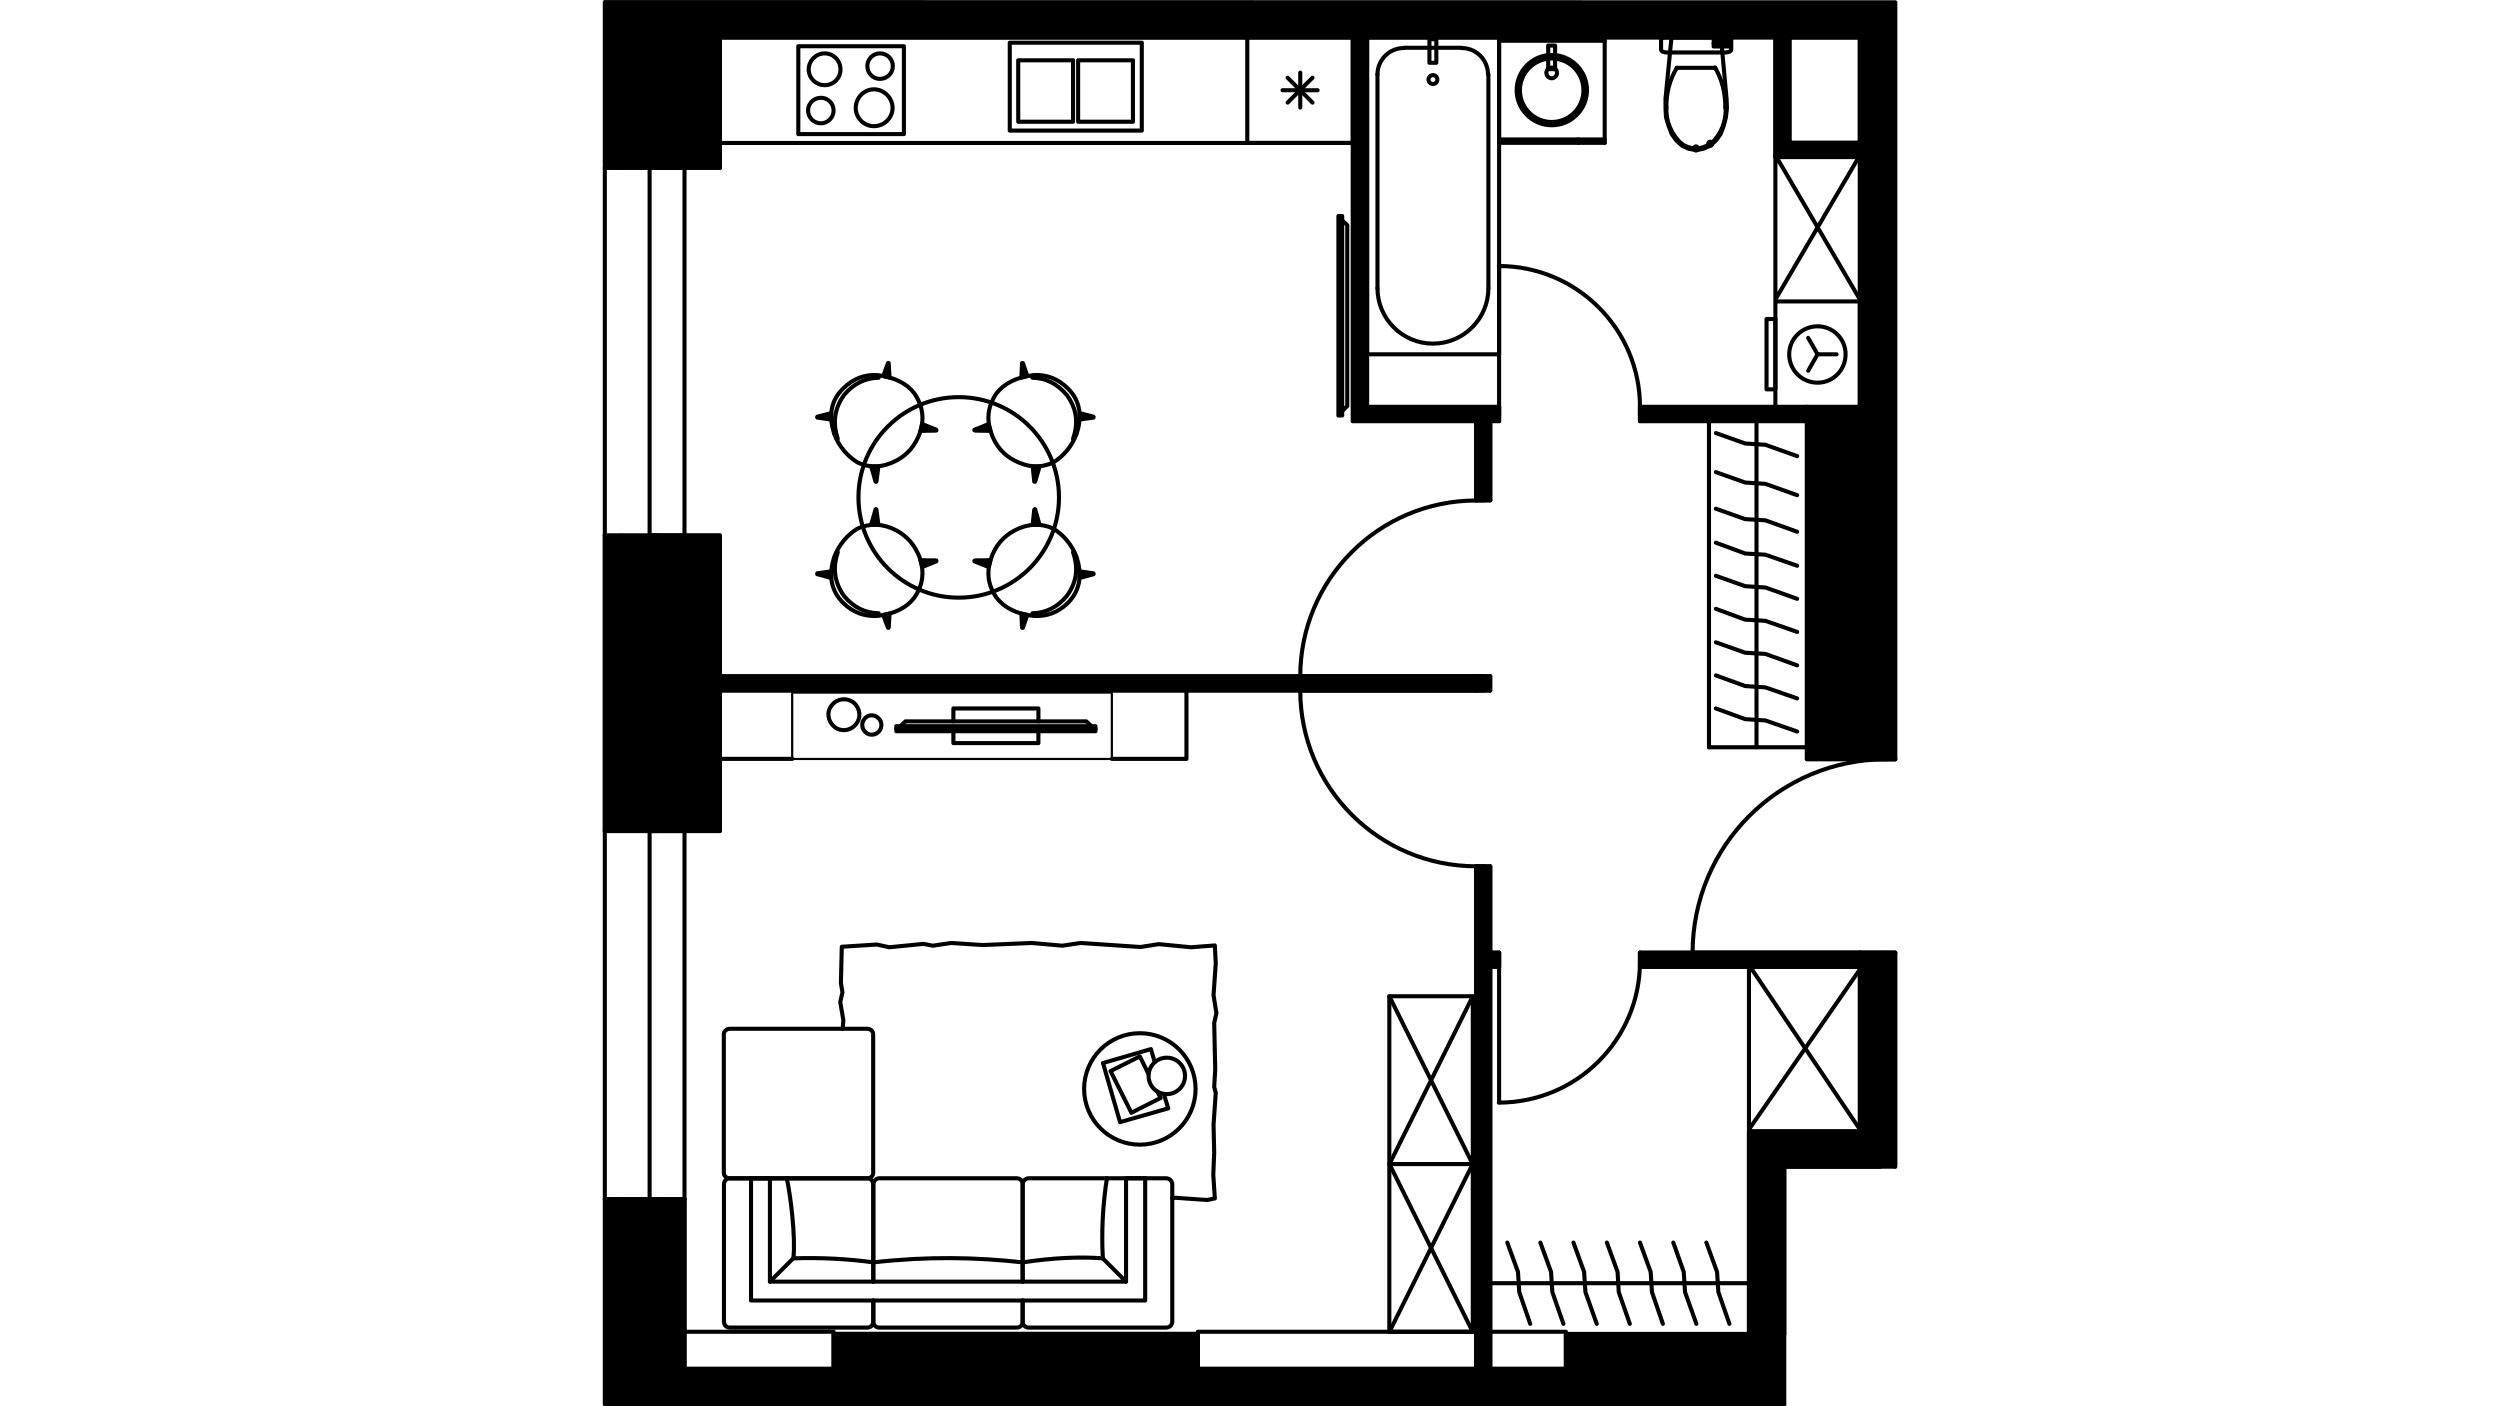
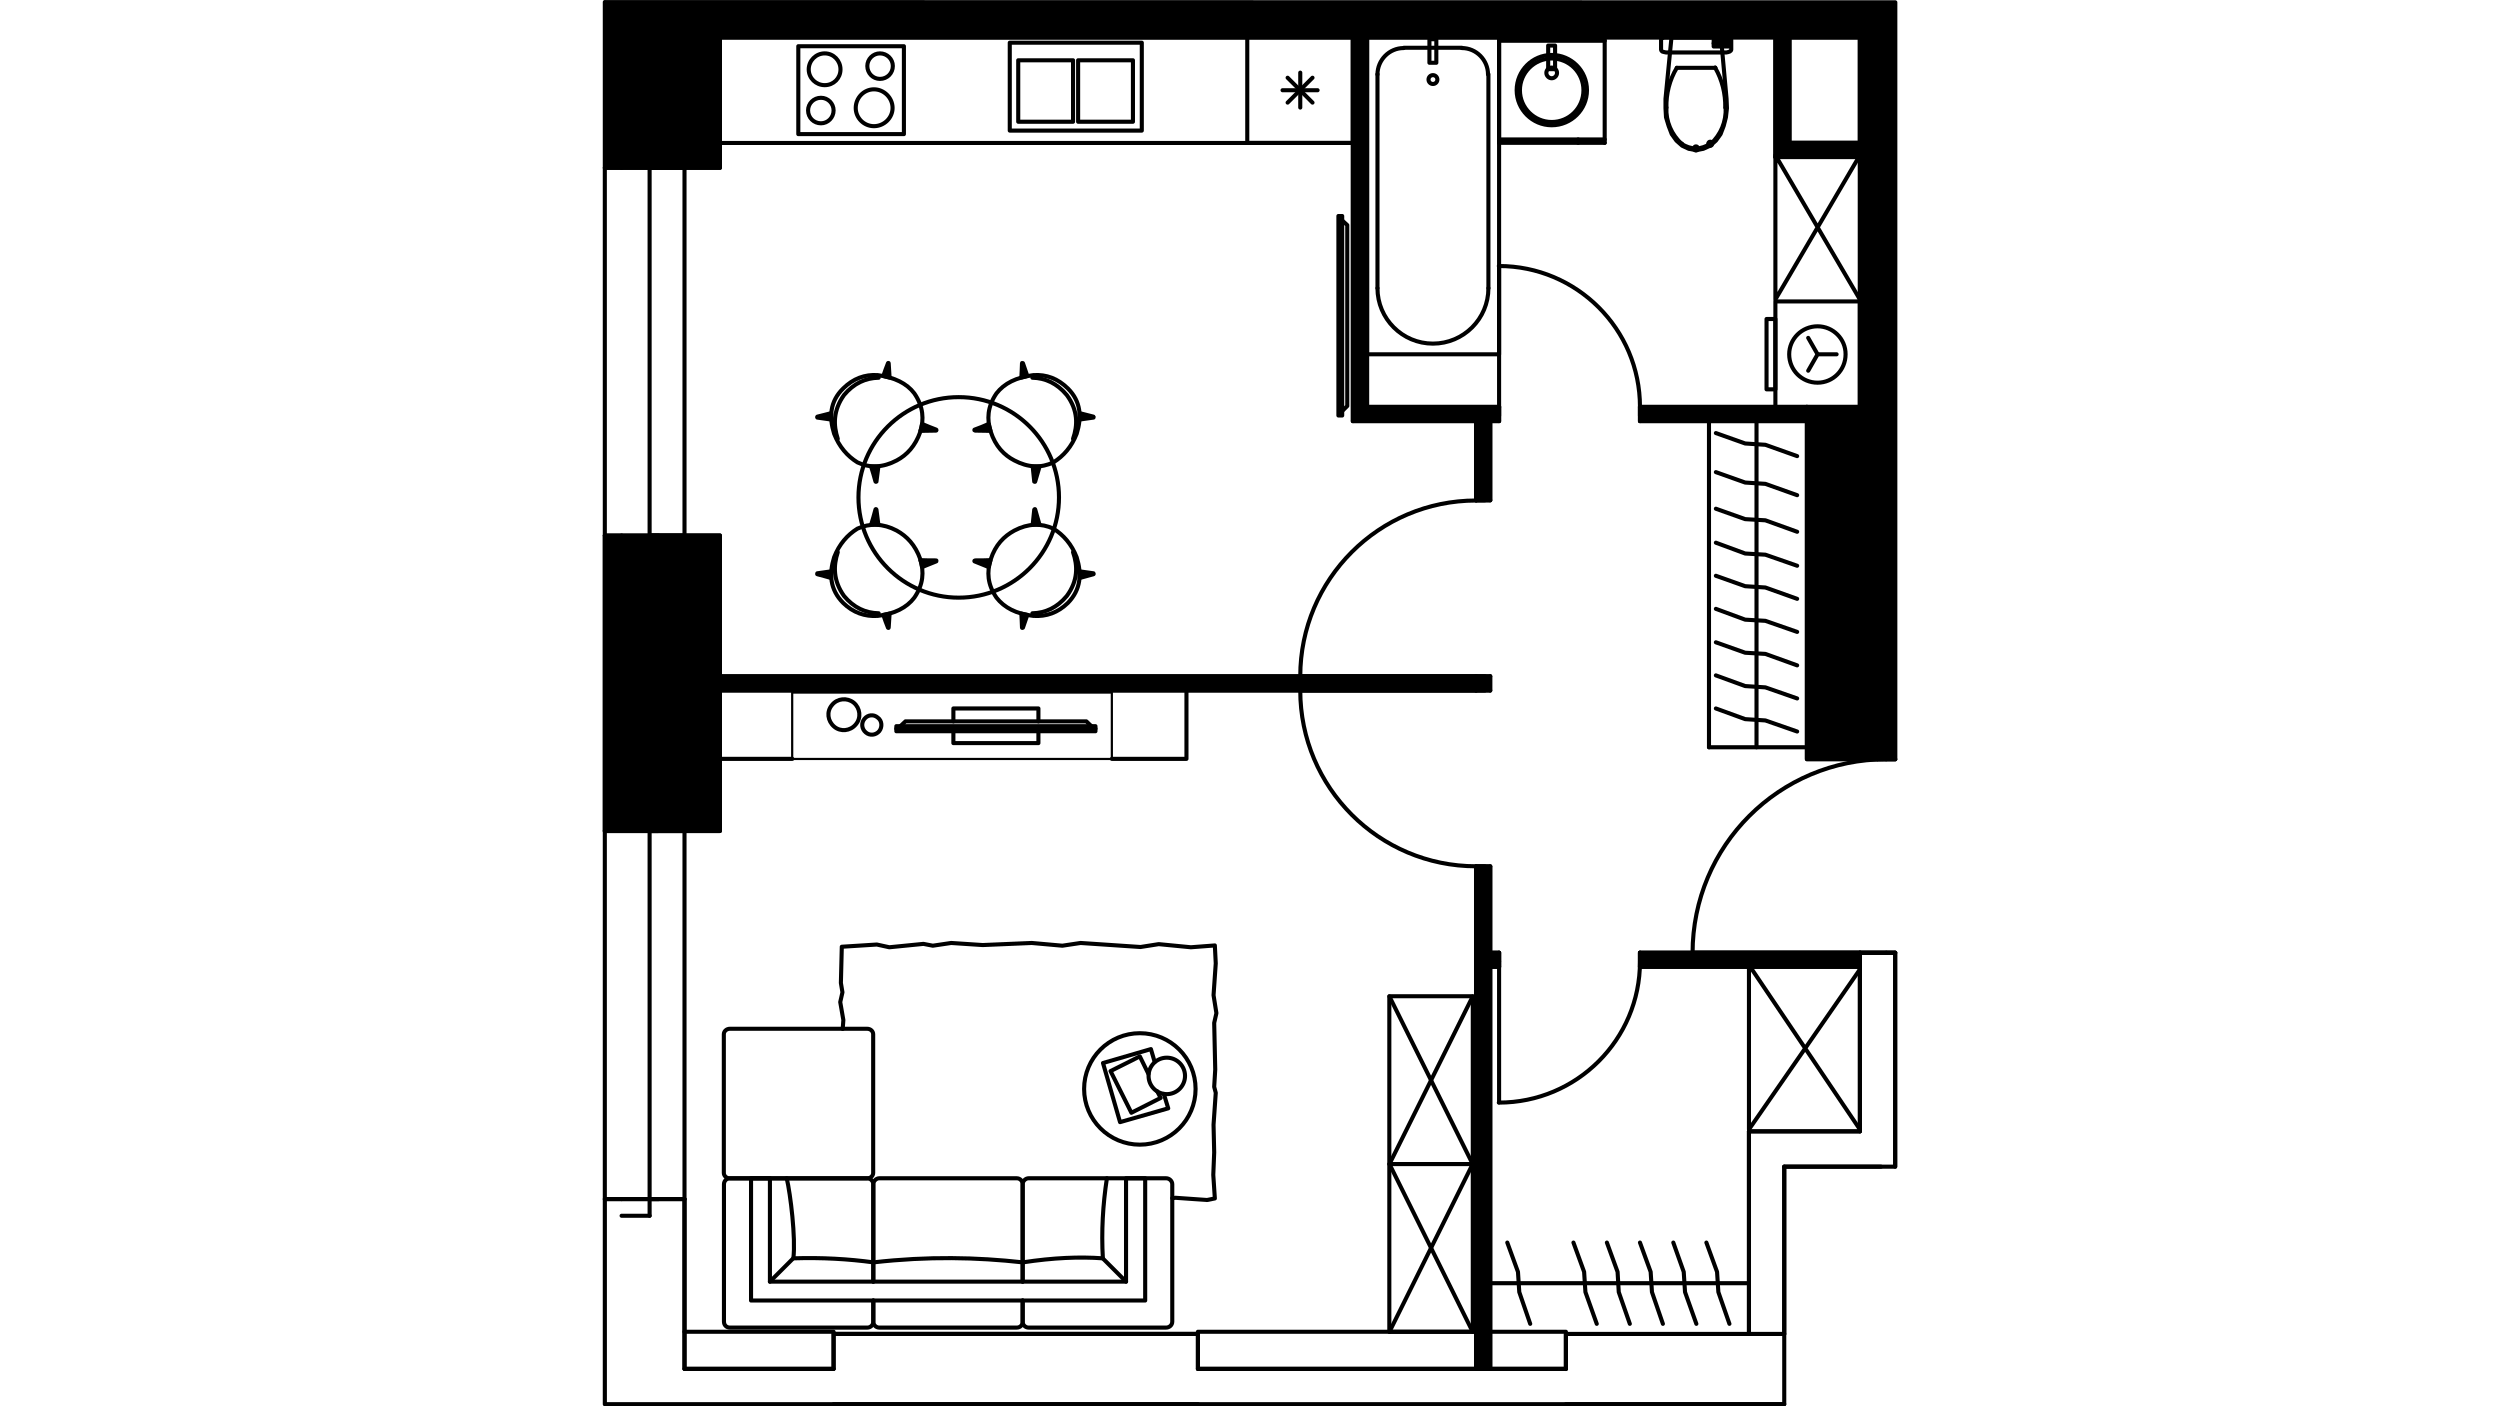
<svg xmlns="http://www.w3.org/2000/svg" version="1.1" id="Слой_1" x="0px" y="0px" viewBox="0 0 1920 1080" style="enable-background:new 0 0 1920 1080;" xml:space="preserve">
  <style type="text/css">
	.st0{fill:none;stroke:#000000;stroke-width:3.143;stroke-linecap:round;stroke-linejoin:round;stroke-miterlimit:22.926;}
	.st1{fill:none;stroke:#000000;stroke-width:3.143;stroke-linejoin:round;stroke-miterlimit:22.926;}
	.st2{fill:none;stroke:#000000;stroke-width:2.318;stroke-linecap:round;stroke-linejoin:round;stroke-miterlimit:22.926;}
	.st3{fill:none;stroke:#000000;stroke-width:1.699;stroke-linecap:round;stroke-linejoin:round;stroke-miterlimit:22.926;}
	.st4{fill:none;}
</style>
  <g>
    <polygon class="st0" points="1279.5,90.1 1281.5,96.7 1283.9,103 1287.5,108 1291.9,111.9 1297,114.3 1302.5,115.3 1308.1,114.3    1313.4,111.9 1317.8,108 1321.4,103 1323.8,96.7 1325.5,90.1 1326.3,83.1 1326,75.9 1321.7,28.7 1283.7,28.7 1279.1,75.9    1279.1,83.1  " />
    <path d="M1313.4,110.5h-1.5c0,0.7,0.7,1.5,1.5,1.5c1,0,1.5-0.7,1.5-1.5c0-1-0.5-1.7-1.5-1.7c-0.7,0-1.5,0.7-1.5,1.7H1313.4z" />
    <path class="st1" d="M1313.4,110.5h-1.5c0,0.7,0.7,1.5,1.5,1.5c1,0,1.5-0.7,1.5-1.5c0-1-0.5-1.7-1.5-1.7c-0.7,0-1.5,0.7-1.5,1.7   H1313.4z" />
    <path d="M1325,82.4L1325,82.4z" />
    <path class="st1" d="M1325,82.4L1325,82.4z" />
    <path d="M1317.3,52.1L1317.3,52.1c0-0.2,0-0.2,0-0.2S1317.3,51.9,1317.3,52.1z" />
    <path class="st1" d="M1317.3,52.1L1317.3,52.1c0-0.2,0-0.2,0-0.2S1317.3,51.9,1317.3,52.1z" />
    <polyline class="st0" points="1317.3,52.1 1302.5,52.1 1287.8,52.1  " />
-     <path d="M1280,82.4L1280,82.4z" />
    <path class="st1" d="M1280,82.4L1280,82.4z" />
    <path d="M1291.6,110.5L1291.6,110.5c0-0.2,0-0.2,0-0.2S1291.6,110.2,1291.6,110.5z" />
    <path class="st1" d="M1291.6,110.5L1291.6,110.5c0-0.2,0-0.2,0-0.2S1291.6,110.2,1291.6,110.5z" />
    <path d="M1302.5,114.1h-1.5c0,0.7,0.7,1.5,1.5,1.5s1.5-0.7,1.5-1.5c0-1-0.7-1.7-1.5-1.7s-1.5,0.7-1.5,1.7H1302.5z" />
    <path class="st1" d="M1302.5,114.1h-1.5c0,0.7,0.7,1.5,1.5,1.5s1.5-0.7,1.5-1.5c0-1-0.7-1.7-1.5-1.7s-1.5,0.7-1.5,1.7H1302.5z" />
    <path class="st0" d="M1302.5,114.1c3.9-0.2,7.7-1.5,10.9-3.6" />
    <path class="st0" d="M1313.7,110.7c8-7.3,12.1-17.4,11.6-28.1" />
    <path class="st0" d="M1325,82.6c0.2-10.6-2.4-21.3-7.7-30.5" />
    <path class="st0" d="M1287.8,52.1c-5.6,9.2-8.2,19.8-8,30.5" />
    <path class="st0" d="M1279.8,82.6c-0.5,10.6,3.9,20.8,11.9,28.1" />
    <path class="st0" d="M1291.6,110.5c3.1,2.2,7,3.4,10.9,3.6" />
    <polygon class="st0" points="1325.8,40.3 1327.2,40 1328.4,39.6 1329.4,38.8 1329.6,38.1 1329.6,30.6 1329.4,29.9 1328.4,29.4    1327.2,28.7 1325.8,28.7 1279.5,28.7 1278.1,28.7 1276.6,29.4 1275.9,29.9 1275.7,30.6 1275.7,38.1 1275.9,38.8 1276.6,39.6    1278.1,40 1279.5,40.3  " />
    <rect x="1316.1" y="30.9" class="st0" width="12.1" height="4.8" />
    <line class="st0" x1="1316.1" y1="33.3" x2="1328.2" y2="33.3" />
    <rect x="1049.9" y="28.7" class="st0" width="101.4" height="243.4" />
    <path class="st0" d="M1142.8,57.2c0-11.1-9-20.3-20.1-20.3" />
    <path d="M1122.7,36.7L1122.7,36.7z" />
    <path class="st1" d="M1122.7,36.7L1122.7,36.7z" />
    <line class="st0" x1="1122.7" y1="36.7" x2="1078.2" y2="36.7" />
    <path class="st0" d="M1078,36.9c-11.1,0-20.1,9.2-20.1,20.3" />
    <path d="M1057.9,57L1057.9,57z" />
    <path class="st1" d="M1057.9,57L1057.9,57z" />
    <line class="st0" x1="1057.9" y1="57" x2="1057.9" y2="221.3" />
    <path class="st0" d="M1057.9,221.3c0,23.5,19.1,42.6,42.6,42.6s42.6-19.1,42.6-42.6" />
    <path d="M1143.1,221.3L1143.1,221.3z" />
    <path class="st1" d="M1143.1,221.3L1143.1,221.3z" />
    <line class="st0" x1="1143.1" y1="221.3" x2="1143.1" y2="57" />
    <path class="st0" d="M1100.5,57.7c-1.9,0-3.4,1.5-3.4,3.4s1.5,3.4,3.4,3.4s3.4-1.5,3.4-3.4C1103.9,59.2,1102.4,57.7,1100.5,57.7" />
    <rect x="1097.8" y="30.1" class="st0" width="5.3" height="18.1" />
    <line class="st0" x1="1151.3" y1="109.7" x2="1232.4" y2="109.7" />
    <polyline class="st0" points="1151.3,109.7 1151.3,28.7 1232.4,28.7 1232.4,109.7  " />
    <line class="st0" x1="1151.3" y1="31.3" x2="1232.4" y2="31.3" />
    <path class="st0" d="M1191.7,42.2c-14.8,0-26.9,12.1-26.9,27.1c0,14.8,12.1,26.9,26.9,26.9c15,0,27.1-12.1,27.1-26.9   C1218.8,54.3,1206.7,42.2,1191.7,42.2" />
    <path class="st0" d="M1191.7,44.9c-13.3,0-24.4,10.9-24.4,24.4c0,13.6,11.1,24.4,24.4,24.4c13.6,0,24.4-10.9,24.4-24.4   S1205.3,44.9,1191.7,44.9" />
    <path class="st0" d="M1191.7,51.9c-2.2,0-4.1,1.7-4.1,4.1c0,2.2,1.9,4.1,4.1,4.1s4.1-1.9,4.1-4.1   C1195.8,53.6,1193.9,51.9,1191.7,51.9" />
    <rect x="1189" y="35" class="st0" width="5.3" height="18.1" />
    <line class="st0" x1="1151.3" y1="107.1" x2="1232.4" y2="107.1" />
    <line class="st0" x1="1212" y1="109.7" x2="1212" y2="107.1" />
    <path class="st0" d="M552.9,28.7H1039h-81.1v81.1 M957.9,109.7h81.1v-81v81.1H552.9" />
    <rect x="613.1" y="35.5" class="st0" width="81.1" height="67.5" />
    <rect x="775.5" y="32.8" class="st0" width="101.4" height="67.5" />
    <line class="st0" x1="1011.9" y1="69.3" x2="985" y2="69.3" />
    <line class="st0" x1="1008" y1="78.8" x2="988.9" y2="59.7" />
    <line class="st0" x1="998.6" y1="82.6" x2="998.6" y2="55.8" />
    <line class="st0" x1="988.9" y1="78.8" x2="1008" y2="59.7" />
    <rect x="828" y="46.3" class="st0" width="42.1" height="47.2" />
    <rect x="782" y="46.3" class="st0" width="42.1" height="47.2" />
    <path class="st0" d="M675.8,41c-5.3,0-9.7,4.4-9.7,9.7c0,5.6,4.4,9.9,9.7,9.9c5.6,0,9.9-4.4,9.9-9.9C685.7,45.4,681.3,41,675.8,41" />
    <path class="st0" d="M671.2,68.6c-7.7,0-14,6.5-14,14.3c0,7.7,6.3,14,14,14s14.3-6.3,14.3-14C685.5,75.1,678.9,68.6,671.2,68.6" />
    <path class="st0" d="M633.4,41c-6.8,0-12.3,5.6-12.3,12.3c0,6.8,5.6,12.1,12.3,12.1c6.8,0,12.1-5.3,12.1-12.1   C645.5,46.6,640.2,41,633.4,41" />
    <path class="st0" d="M630.5,75.1c-5.6,0-9.9,4.4-9.9,9.7c0,5.6,4.4,9.9,9.9,9.9c5.3,0,9.7-4.4,9.7-9.9   C640.2,79.5,635.9,75.1,630.5,75.1" />
    <rect x="1363.5" y="231.5" class="st0" width="64.9" height="81.1" />
    <rect x="1356.7" y="245" class="st0" width="6.8" height="54" />
    <polyline class="st0" points="1388.7,284.7 1395.9,272.1 1410.5,272.1  " />
    <line class="st0" x1="1395.9" y1="272.1" x2="1388.7" y2="259.5" />
    <path class="st0" d="M1395.9,250.6c-12.1,0-21.8,9.7-21.8,21.5c0,12.1,9.7,21.8,21.8,21.8c11.9,0,21.5-9.7,21.5-21.8   C1417.5,260.3,1407.8,250.6,1395.9,250.6" />
    <path class="st0" d="M498.9,638.2h-21.5H498.9z" />
    <path class="st0" d="M498.9,920.9h-21.5H498.9z" />
-     <path class="st0" d="M477.4,638.2h-12.8H477.4z" />
+     <path class="st0" d="M477.4,638.2h-12.8H477.4" />
    <path class="st0" d="M477.4,920.9h-12.8H477.4z" />
    <polyline class="st0" points="498.9,638.2 505.7,638.2 525.7,638.2  " />
    <polyline class="st0" points="498.9,920.9 505.7,920.9 525.7,920.9  " />
    <line class="st0" x1="498.9" y1="625.4" x2="498.9" y2="638.2" />
    <line class="st0" x1="477.4" y1="625.4" x2="498.9" y2="625.4" />
    <line class="st0" x1="498.9" y1="933.7" x2="498.9" y2="920.9" />
    <line class="st0" x1="477.4" y1="933.7" x2="498.9" y2="933.7" />
    <path class="st0" d="M498.9,128.9h-21.5H498.9z" />
    <path class="st0" d="M498.9,411.3h-21.5H498.9z" />
    <path class="st0" d="M477.4,128.9h-12.8H477.4z" />
    <path class="st0" d="M477.4,411.3h-12.8H477.4z" />
    <polyline class="st0" points="498.9,128.9 505.7,128.9 525.7,128.9  " />
    <polyline class="st0" points="498.9,411.3 505.7,411.3 525.7,411.3  " />
    <line class="st0" x1="498.9" y1="115.8" x2="498.9" y2="128.9" />
    <line class="st0" x1="477.4" y1="115.8" x2="498.9" y2="115.8" />
    <line class="st0" x1="525.7" y1="1051.3" x2="525.7" y2="920.9" />
    <line class="st2" x1="464.5" y1="1.6" x2="464.5" y2="128.9" />
    <line class="st0" x1="464.5" y1="411.3" x2="464.5" y2="638.2" />
    <line class="st2" x1="464.5" y1="920.9" x2="464.5" y2="1078.4" />
    <line class="st0" x1="464.5" y1="920.9" x2="464.5" y2="638.2" />
    <line class="st0" x1="525.7" y1="920.9" x2="525.7" y2="638.2" />
    <polyline class="st0" points="498.9,920.9 498.9,779.6 498.9,638.2  " />
    <line class="st0" x1="498.9" y1="920.9" x2="505.7" y2="920.9" />
    <line class="st0" x1="498.9" y1="638.2" x2="505.7" y2="638.2" />
    <line class="st0" x1="464.5" y1="411.3" x2="464.5" y2="128.9" />
    <line class="st0" x1="525.7" y1="411.3" x2="525.7" y2="128.9" />
    <polyline class="st0" points="498.9,411.3 498.9,269.9 498.9,128.9  " />
    <line class="st0" x1="498.9" y1="411.3" x2="505.7" y2="411.3" />
    <line class="st0" x1="498.9" y1="128.9" x2="505.7" y2="128.9" />
    <line class="st0" x1="552.9" y1="530.3" x2="1133.6" y2="530.3" />
    <line class="st0" x1="1133.6" y1="519.4" x2="552.9" y2="519.4" />
    <polyline class="st0" points="1455.5,731.7 1448.7,731.7 1428.4,731.7  " />
    <polyline class="st0" points="1455.5,583.1 1448.7,583.1 1428.4,583.1  " />
    <line class="st0" x1="1455.5" y1="896" x2="1455.5" y2="731.7" />
    <line class="st2" x1="1455.5" y1="583.1" x2="1455.5" y2="1.8" />
    <line class="st0" x1="1428.4" y1="28.7" x2="1428.4" y2="583.1" />
    <line class="st0" x1="1428.4" y1="731.7" x2="1428.4" y2="868.9" />
    <path class="st0" d="M1448.7,583.1c-82.3,0-148.8,66.5-148.8,148.8" />
    <line class="st0" x1="1448.7" y1="731.7" x2="1299.9" y2="731.7" />
    <line class="st0" x1="1455.5" y1="583.1" x2="1448.7" y2="583.1" />
    <line class="st0" x1="1455.5" y1="731.7" x2="1448.7" y2="731.7" />
    <polyline class="st0" points="1151.3,312.5 1151.3,319.3 1151.3,323.4  " />
    <polyline class="st0" points="1259.5,312.5 1259.5,319.3 1259.5,323.4  " />
    <line class="st0" x1="1387.7" y1="312.5" x2="1259.5" y2="312.5" />
    <line class="st0" x1="1151.3" y1="312.5" x2="1049.9" y2="312.5" />
    <line class="st0" x1="1039" y1="323.4" x2="1133.6" y2="323.4" />
    <line class="st0" x1="1144.5" y1="323.4" x2="1151.3" y2="323.4" />
    <polyline class="st0" points="1259.5,323.4 1387.7,323.4 1387.7,312.5  " />
    <path class="st0" d="M1259.5,312.5c0-59.8-48.6-108.2-108.4-108.2" />
    <line class="st0" x1="1151.3" y1="312.5" x2="1151.3" y2="204.4" />
    <line class="st0" x1="1259.5" y1="312.5" x2="1259.5" y2="319.3" />
    <line class="st0" x1="1151.3" y1="312.5" x2="1151.3" y2="319.3" />
    <line class="st0" x1="1363.5" y1="28.7" x2="1363.5" y2="120.6" />
    <polyline class="st0" points="1374.2,109.7 1374.2,28.7 1363.5,28.7  " />
    <polyline class="st0" points="1049.9,312.5 1049.9,28.7 1039,28.7  " />
    <line class="st0" x1="1039" y1="28.7" x2="1039" y2="323.4" />
    <polyline class="st0" points="1133.6,530.3 1140.4,530.3 1144.5,530.3  " />
    <polyline class="st0" points="1133.6,665.4 1140.4,665.4 1144.5,665.4  " />
    <polyline class="st0" points="1133.6,519.4 1140.4,519.4 1144.5,519.4  " />
    <polyline class="st0" points="1133.6,384.2 1140.4,384.2 1144.5,384.2  " />
    <line class="st0" x1="1144.5" y1="1051.3" x2="1144.5" y2="742.5" />
    <line class="st0" x1="1144.5" y1="731.7" x2="1144.5" y2="665.4" />
    <line class="st0" x1="1144.5" y1="530.3" x2="1144.5" y2="519.4" />
    <line class="st0" x1="1144.5" y1="384.2" x2="1144.5" y2="323.4" />
    <line class="st0" x1="1133.6" y1="323.4" x2="1133.6" y2="384.2" />
    <polyline class="st0" points="1133.6,665.4 1133.6,1051.3 1144.5,1051.3  " />
    <path class="st0" d="M998.6,530.3c0,74.5,60.5,135,135,135" />
    <line class="st0" x1="1133.6" y1="530.3" x2="998.6" y2="530.3" />
    <line class="st0" x1="1133.6" y1="665.4" x2="1140.4" y2="665.4" />
    <line class="st0" x1="1133.6" y1="530.3" x2="1140.4" y2="530.3" />
    <path class="st0" d="M1133.6,384.4c-74.5,0-135,60.5-135,135" />
    <line class="st0" x1="1133.6" y1="519.4" x2="998.6" y2="519.4" />
    <line class="st0" x1="1133.6" y1="384.2" x2="1140.4" y2="384.2" />
    <line class="st0" x1="1133.6" y1="519.4" x2="1140.4" y2="519.4" />
    <polyline class="st0" points="1151.3,731.7 1151.3,738.4 1151.3,742.5  " />
    <polyline class="st0" points="1259.5,731.7 1259.5,738.4 1259.5,742.5  " />
    <line class="st0" x1="1144.5" y1="742.5" x2="1151.3" y2="742.5" />
    <polyline class="st0" points="1259.5,742.5 1428.4,742.5 1428.4,731.7 1259.5,731.7  " />
    <line class="st0" x1="1151.3" y1="731.7" x2="1144.5" y2="731.7" />
    <path class="st0" d="M1151.1,846.8c59.8,0,108.4-48.4,108.4-108.2" />
    <line class="st0" x1="1151.3" y1="738.4" x2="1151.3" y2="846.6" />
    <line class="st0" x1="1259.5" y1="731.7" x2="1259.5" y2="738.4" />
    <line class="st0" x1="1151.3" y1="731.7" x2="1151.3" y2="738.4" />
    <path class="st0" d="M640.2,1051.3H525.7 M1202.6,1051.3H920" />
    <line class="st0" x1="552.9" y1="28.7" x2="1428.4" y2="28.7" />
    <rect x="1387.7" y="312.5" class="st0" width="54.2" height="270.5" />
    <path class="st0" d="M498.9,625.4v12.8 M498.9,638.2h54v-227h-54" />
    <path class="st0" d="M498.9,115.8v13.1 M498.9,128.9h54V28.7" />
    <path class="st0" d="M920,1051.3v-26.9H640.2v26.9 M640.2,1078.4H920" />
    <path class="st0" d="M1370.3,1024.5h-167.7v26.9 M1202.6,1078.4h167.7" />
    <polyline class="st0" points="1363.5,120.6 1428.4,120.6 1428.4,109.7 1374.2,109.7  " />
    <line class="st0" x1="1428.4" y1="868.9" x2="1343.2" y2="868.9" />
    <line class="st0" x1="1370.3" y1="896" x2="1444.6" y2="896" />
    <polyline class="st0" points="1343.2,868.9 1343.2,1024.5 1370.3,1024.5 1370.3,896  " />
    <rect x="1374.2" y="28.7" class="st0" width="54.2" height="81.1" />
-     <polygon points="1370.3,1078.4 1370.3,896 1455.5,896 1455.5,731.7 1448.7,731.7 1428.4,731.7 1428.4,742.5 1428.4,868.9    1343.2,868.9 1343.2,1024.5 1202.6,1024.5 1202.6,1051.3 1144.5,1051.3 1133.6,1051.3 920,1051.3 920,1024.5 640.2,1024.5    640.2,1051.3 525.7,1051.3 525.7,920.9 505.7,920.9 498.9,920.9 477.4,920.9 464.5,920.9 464.5,1078.4 1149.8,1078.4    1160.5,1078.4  " />
    <polygon class="st0" points="1370.3,1078.4 1370.3,896 1455.5,896 1455.5,731.7 1448.7,731.7 1428.4,731.7 1428.4,742.5    1428.4,868.9 1343.2,868.9 1343.2,1024.5 1202.6,1024.5 1202.6,1051.3 1144.5,1051.3 1133.6,1051.3 920,1051.3 920,1024.5    640.2,1024.5 640.2,1051.3 525.7,1051.3 525.7,920.9 505.7,920.9 498.9,920.9 477.4,920.9 464.5,920.9 464.5,1078.4 1149.8,1078.4    1160.5,1078.4  " />
    <polygon points="525.7,411.3 498.9,411.3 477.4,411.3 464.5,411.3 464.5,638.2 477.4,638.2 498.9,638.2 525.7,638.2 552.9,638.2    552.9,530.3 552.9,519.4 552.9,411.3  " />
    <polygon class="st0" points="525.7,411.3 498.9,411.3 477.4,411.3 464.5,411.3 464.5,638.2 477.4,638.2 498.9,638.2 525.7,638.2    552.9,638.2 552.9,530.3 552.9,519.4 552.9,411.3  " />
    <path d="M498.9,128.9h26.9h27.1v-19.1V28.7c291.8,0,583.7,0,875.5,0v81.1v10.9v110.8v81.1h13.6v270.5h6.8h6.8V1.8L464.5,1.6v127.3   h12.8L498.9,128.9L498.9,128.9z" />
    <path class="st0" d="M498.9,128.9h26.9h27.1v-19.1V28.7c291.8,0,583.7,0,875.5,0v81.1v10.9v110.8v81.1h13.6v270.5h6.8h6.8V1.8   L464.5,1.6v127.3h12.8L498.9,128.9L498.9,128.9z" />
    <polygon points="1374.2,109.7 1374.2,28.7 1363.5,28.7 1363.5,120.6 1428.4,120.6 1428.4,109.7  " />
    <polygon class="st0" points="1374.2,109.7 1374.2,28.7 1363.5,28.7 1363.5,120.6 1428.4,120.6 1428.4,109.7  " />
    <polygon points="1151.3,312.5 1049.9,312.5 1049.9,272.1 1049.9,28.7 1039,28.7 1039,109.7 1039,323.4 1133.6,323.4 1133.6,384.2    1140.4,384.2 1144.5,384.2 1144.5,323.4 1151.3,323.4 1151.3,319.3  " />
    <polygon class="st0" points="1151.3,312.5 1049.9,312.5 1049.9,272.1 1049.9,28.7 1039,28.7 1039,109.7 1039,323.4 1133.6,323.4    1133.6,384.2 1140.4,384.2 1144.5,384.2 1144.5,323.4 1151.3,323.4 1151.3,319.3  " />
    <polygon points="1259.5,312.5 1259.5,319.3 1259.5,323.4 1387.7,323.4 1387.7,312.5 1363.5,312.5  " />
    <polygon class="st0" points="1259.5,312.5 1259.5,319.3 1259.5,323.4 1387.7,323.4 1387.7,312.5 1363.5,312.5  " />
    <polygon points="1387.7,323.4 1387.7,583.1 1428.4,583.1 1428.4,312.5 1387.7,312.5  " />
    <polygon class="st0" points="1387.7,323.4 1387.7,583.1 1428.4,583.1 1428.4,312.5 1387.7,312.5  " />
    <rect x="1428.4" y="312.5" width="13.6" height="270.5" />
    <rect x="1428.4" y="312.5" class="st0" width="13.6" height="270.5" />
    <polygon points="1259.5,742.5 1428.4,742.5 1428.4,731.7 1299.9,731.7 1259.5,731.7 1259.5,738.4 1259.5,738.7  " />
    <polygon class="st0" points="1259.5,742.5 1428.4,742.5 1428.4,731.7 1299.9,731.7 1259.5,731.7 1259.5,738.4 1259.5,738.7  " />
    <polygon points="1151.3,742.5 1151.3,738.4 1151.3,731.7 1144.5,731.7 1144.5,665.4 1140.4,665.4 1133.6,665.4 1133.6,1051.3    1144.5,1051.3 1144.5,742.5  " />
    <polygon class="st0" points="1151.3,742.5 1151.3,738.4 1151.3,731.7 1144.5,731.7 1144.5,665.4 1140.4,665.4 1133.6,665.4    1133.6,1051.3 1144.5,1051.3 1144.5,742.5  " />
    <rect x="552.9" y="519.4" width="591.5" height="10.8" />
    <rect x="552.9" y="519.4" class="st0" width="591.5" height="10.8" />
    <circle class="st0" cx="736.3" cy="382" r="77" />
    <path class="st0" d="M674.1,288.1c12.8,1.7,22.3,6.3,28.1,14c7,10.2,7.5,20.1,4.6,29.5c-3.9,11.1-10.4,17.9-18.1,22   c-10.6,5.6-20.8,6-30.2,1.5c-7.7-4.8-14-11.9-17.9-22c-3.9-12.6-3.4-24.7,7-34.8C655.2,290.8,664.2,287.4,674.1,288.1z" />
    <path class="st0" d="M643.4,337c-3.4-10.4-3.6-21.8,4.8-33.6c7.5-9,16.5-13.1,26.6-13.3" />
    <path d="M678.4,288.8c1.2-3.4,2.2-6.5,3.6-9.9c0-0.2,0.5-0.2,0.5,0c0.2,3.6,0.5,7.5,0.7,11.1C681.6,289.5,680.1,289.3,678.4,288.8   L678.4,288.8z" />
    <path class="st0" d="M678.4,288.8c1.2-3.4,2.2-6.5,3.6-9.9c0-0.2,0.5-0.2,0.5,0c0.2,3.6,0.5,7.5,0.7,11.1   C681.6,289.5,680.1,289.3,678.4,288.8L678.4,288.8z" />
    <path d="M708.2,325.6c3.9,1.7,7,2.9,10.9,4.4c0.2,0.2,0.2,0.7-0.2,0.7c-3.9,0-8,0.2-12.1,0.2C707.5,329.2,707.7,327.5,708.2,325.6z   " />
    <path class="st0" d="M708.2,325.6c3.9,1.7,7,2.9,10.9,4.4c0.2,0.2,0.2,0.7-0.2,0.7c-3.9,0-8,0.2-12.1,0.2   C707.5,329.2,707.7,327.5,708.2,325.6z" />
    <path d="M674.6,358.3c-0.5,3.9-1,7.5-1.5,11.6c-0.2,0.2-0.5,0.2-0.7,0c-1-3.9-2.2-7.7-3.4-11.6   C670.9,358.3,672.6,358.3,674.6,358.3z" />
    <path class="st0" d="M674.6,358.3c-0.5,3.9-1,7.5-1.5,11.6c-0.2,0.2-0.5,0.2-0.7,0c-1-3.9-2.2-7.7-3.4-11.6   C670.9,358.3,672.6,358.3,674.6,358.3z" />
    <path d="M638.3,322.2c-3.6-0.5-6.8-1-10.6-1.5c-0.2-0.2-0.2-0.5,0-0.7c3.6-1,7.3-1.7,10.6-2.7C638.3,318.8,638.3,320.5,638.3,322.2   z" />
    <path class="st0" d="M638.3,322.2c-3.6-0.5-6.8-1-10.6-1.5c-0.2-0.2-0.2-0.5,0-0.7c3.6-1,7.3-1.7,10.6-2.7   C638.3,318.8,638.3,320.5,638.3,322.2z" />
    <path class="st0" d="M793.6,288.1c-13.1,1.7-22.3,6.3-28.3,14c-7,10.2-7.5,20.1-4.4,29.5c3.6,11.1,10.2,17.9,18.1,22   c10.6,5.6,20.6,6,30,1.5c7.7-4.8,14-11.9,17.9-22c3.9-12.6,3.4-24.7-6.8-34.8C812.5,290.8,803.6,287.4,793.6,288.1L793.6,288.1z" />
    <path class="st0" d="M824.1,337c3.6-10.4,3.9-21.8-4.8-33.6c-7.5-9-16.5-13.1-26.4-13.3" />
    <path d="M789,288.8c-1.2-3.4-2.2-6.5-3.4-9.9c-0.2-0.2-0.7-0.2-0.7,0c-0.2,3.6-0.2,7.5-0.5,11.1C785.9,289.5,787.6,289.3,789,288.8   L789,288.8z" />
    <path class="st0" d="M789,288.8c-1.2-3.4-2.2-6.5-3.4-9.9c-0.2-0.2-0.7-0.2-0.7,0c-0.2,3.6-0.2,7.5-0.5,11.1   C785.9,289.5,787.6,289.3,789,288.8L789,288.8z" />
    <path d="M759.3,325.6c-3.6,1.7-7,2.9-10.9,4.4c-0.2,0.2,0,0.7,0.2,0.7c4.1,0,8,0.2,12.1,0.2C760.2,329.2,759.8,327.5,759.3,325.6z" />
    <path class="st0" d="M759.3,325.6c-3.6,1.7-7,2.9-10.9,4.4c-0.2,0.2,0,0.7,0.2,0.7c4.1,0,8,0.2,12.1,0.2   C760.2,329.2,759.8,327.5,759.3,325.6z" />
    <path d="M793.1,358.3c0.5,3.9,0.7,7.5,1.2,11.6c0.2,0.2,0.7,0.2,0.7,0c1.2-3.9,2.2-7.7,3.4-11.6   C796.8,358.3,794.8,358.3,793.1,358.3z" />
    <path class="st0" d="M793.1,358.3c0.5,3.9,0.7,7.5,1.2,11.6c0.2,0.2,0.7,0.2,0.7,0c1.2-3.9,2.2-7.7,3.4-11.6   C796.8,358.3,794.8,358.3,793.1,358.3z" />
    <path d="M829.2,322.2c3.9-0.5,7-1,10.6-1.5c0.2-0.2,0.2-0.5,0-0.7c-3.6-1-7-1.7-10.6-2.7C829.4,318.8,829.2,320.5,829.2,322.2z" />
    <path class="st0" d="M829.2,322.2c3.9-0.5,7-1,10.6-1.5c0.2-0.2,0.2-0.5,0-0.7c-3.6-1-7-1.7-10.6-2.7   C829.4,318.8,829.2,320.5,829.2,322.2z" />
    <path class="st0" d="M674.1,473c12.8-1.5,22.3-6.3,28.1-14c7-10.2,7.5-19.8,4.6-29.5c-3.9-11.1-10.4-17.7-18.1-22   c-10.6-5.6-20.8-5.8-30.2-1.5c-7.7,4.8-14,11.9-17.9,22c-3.9,12.6-3.4,24.7,7,35.1C655.2,470.5,664.2,473.7,674.1,473L674.1,473z" />
    <path class="st0" d="M643.4,424.1c-3.4,10.4-3.6,21.8,4.8,33.6c7.5,9,16.5,13.1,26.6,13.3" />
    <path d="M678.4,472.2c1.2,3.6,2.2,6.5,3.6,9.9c0,0.2,0.5,0.2,0.5,0c0.2-3.6,0.5-7.3,0.7-10.9C681.6,471.5,680.1,472,678.4,472.2   L678.4,472.2z" />
    <path class="st0" d="M678.4,472.2c1.2,3.6,2.2,6.5,3.6,9.9c0,0.2,0.5,0.2,0.5,0c0.2-3.6,0.5-7.3,0.7-10.9   C681.6,471.5,680.1,472,678.4,472.2L678.4,472.2z" />
    <path d="M708.2,435.5c3.9-1.5,7-2.9,10.9-4.4c0.2-0.2,0.2-0.7-0.2-0.7c-3.9,0-8,0-12.1-0.2C707.5,431.8,707.7,433.5,708.2,435.5z" />
    <path class="st0" d="M708.2,435.5c3.9-1.5,7-2.9,10.9-4.4c0.2-0.2,0.2-0.7-0.2-0.7c-3.9,0-8,0-12.1-0.2   C707.5,431.8,707.7,433.5,708.2,435.5z" />
    <path d="M674.6,403c-0.5-4.1-1-7.5-1.5-11.6c-0.2-0.5-0.5-0.5-0.7-0.2c-1,3.9-2.2,8-3.4,11.9C670.9,402.8,672.6,402.8,674.6,403z" />
    <path class="st0" d="M674.6,403c-0.5-4.1-1-7.5-1.5-11.6c-0.2-0.5-0.5-0.5-0.7-0.2c-1,3.9-2.2,8-3.4,11.9   C670.9,402.8,672.6,402.8,674.6,403z" />
    <path d="M638.3,438.8c-3.6,0.5-6.8,1-10.6,1.5c-0.2,0.2-0.2,0.7,0,0.7c3.6,1,7.3,1.9,10.6,2.9C638.3,442.2,638.3,440.5,638.3,438.8   z" />
    <path class="st0" d="M638.3,438.8c-3.6,0.5-6.8,1-10.6,1.5c-0.2,0.2-0.2,0.7,0,0.7c3.6,1,7.3,1.9,10.6,2.9   C638.3,442.2,638.3,440.5,638.3,438.8z" />
    <path class="st0" d="M793.6,473c-13.1-1.5-22.3-6.3-28.3-14c-7-10.2-7.5-19.8-4.4-29.5c3.6-11.1,10.2-17.7,18.1-22   c10.6-5.6,20.6-5.8,30-1.5c7.7,4.8,14,11.9,17.9,22c3.9,12.6,3.4,24.7-6.8,35.1C812.5,470.5,803.6,473.7,793.6,473L793.6,473z" />
    <path class="st0" d="M824.1,424.1c3.6,10.4,3.9,21.8-4.8,33.6c-7.5,9-16.5,13.1-26.4,13.3" />
    <path d="M789,472.2c-1.2,3.6-2.2,6.5-3.4,9.9c-0.2,0.2-0.7,0.2-0.7,0c-0.2-3.6-0.2-7.3-0.5-10.9C785.9,471.5,787.6,472,789,472.2z" />
    <path class="st0" d="M789,472.2c-1.2,3.6-2.2,6.5-3.4,9.9c-0.2,0.2-0.7,0.2-0.7,0c-0.2-3.6-0.2-7.3-0.5-10.9   C785.9,471.5,787.6,472,789,472.2z" />
    <path d="M759.3,435.5c-3.6-1.5-7-2.9-10.9-4.4c-0.2-0.2,0-0.7,0.2-0.7c4.1,0,8,0,12.1-0.2C760.2,431.8,759.8,433.5,759.3,435.5z" />
    <path class="st0" d="M759.3,435.5c-3.6-1.5-7-2.9-10.9-4.4c-0.2-0.2,0-0.7,0.2-0.7c4.1,0,8,0,12.1-0.2   C760.2,431.8,759.8,433.5,759.3,435.5z" />
    <path d="M793.1,403c0.5-4.1,0.7-7.5,1.2-11.6c0.2-0.5,0.7-0.5,0.7-0.2c1.2,3.9,2.2,8,3.4,11.9C796.8,402.8,794.8,402.8,793.1,403z" />
    <path class="st0" d="M793.1,403c0.5-4.1,0.7-7.5,1.2-11.6c0.2-0.5,0.7-0.5,0.7-0.2c1.2,3.9,2.2,8,3.4,11.9   C796.8,402.8,794.8,402.8,793.1,403z" />
    <path d="M829.2,438.8c3.9,0.5,7,1,10.6,1.5c0.2,0.2,0.2,0.7,0,0.7c-3.6,1-7,1.9-10.6,2.9C829.4,442.2,829.2,440.5,829.2,438.8z" />
    <path class="st0" d="M829.2,438.8c3.9,0.5,7,1,10.6,1.5c0.2,0.2,0.2,0.7,0,0.7c-3.6,1-7,1.9-10.6,2.9   C829.4,442.2,829.2,440.5,829.2,438.8z" />
    <rect x="1067" y="765.1" class="st0" width="64.1" height="257.7" />
    <polyline class="st0" points="1067.1,894 1131,894 1067.1,1022.8  " />
    <line class="st0" x1="1131" y1="894" x2="1067.1" y2="765.3" />
    <polyline class="st0" points="1131,765.3 1067.1,894 1131,1022.8  " />
    <rect x="608.4" y="531.9" class="st3" width="245.5" height="51" />
    <path class="st0" d="M664.9,562.5c3.1,2.7,7.7,2.2,10.4-1c2.4-3.1,2.2-8-1.2-10.4c-3.1-2.7-7.7-2.2-10.2,1   C661.3,555.2,661.7,559.8,664.9,562.5" />
    <path class="st0" d="M640.7,558.1c4.8,4.1,12.3,3.4,16.5-1.7c4.4-5.1,3.4-12.6-1.5-16.7c-5.1-4.1-12.6-3.4-16.7,1.7   C634.6,546.5,635.6,553.8,640.7,558.1" />
    <path class="st0" d="M797.5,561.5v9.2h-65.3v-9.2 M732.2,554v-9.9h65.3v9.9" />
    <rect x="688.4" y="557.7" width="152.9" height="3.9" />
    <rect x="688.4" y="557.7" class="st0" width="152.9" height="3.9" />
    <polyline class="st0" points="691.5,557.7 695.4,554 834.3,554 838.2,557.7  " />
    <line class="st0" x1="688.4" y1="559.6" x2="841.3" y2="559.6" />
    <path class="st0" d="M555.9,900.8V794.3c0-2.3,2.1-4.2,4.6-4.2H666c2.6,0,4.6,1.9,4.6,4.2v106.5c0,2.3-2.1,4.2-4.6,4.2H560.5   C558,905,555.9,903.1,555.9,900.8L555.9,900.8z" />
    <path class="st0" d="M670.7,998.8v16.2c0,2.7-2.2,4.6-4.6,4.6H560.6c-2.7,0-4.6-1.9-4.6-4.6V909.5c0-2.4,1.9-4.6,4.6-4.6h105.5   c2.4,0,4.6,2.2,4.6,4.6v74.8" />
    <path class="st0" d="M785.4,998.8v16.2c0,2.7-1.9,4.6-4.6,4.6H675.3c-2.4,0-4.6-1.9-4.6-4.6v-16.2 M670.7,984.3v-74.8   c0-2.4,2.2-4.6,4.6-4.6h105.5c2.7,0,4.6,2.2,4.6,4.6v74.8" />
    <path class="st0" d="M785.4,984.3v-74.8c0-2.4,2.2-4.6,4.6-4.6h105.5c2.7,0,4.8,2.2,4.8,4.6V1015c0,2.7-2.2,4.6-4.8,4.6H790   c-2.4,0-4.6-1.9-4.6-4.6v-16.2" />
    <polygon class="st0" points="576.8,904.9 576.8,998.8 879.5,998.8 879.5,904.9 864.8,904.9 864.8,984.3 591.3,984.3 591.3,904.9     " />
    <path class="st0" d="M604.2,904.9c2.9,12.1,7,46,5.1,61.5c22-0.7,42.3,0.5,61.5,3.1c42.1-4.8,79.6-3.9,114.7,0   c23.7-3.6,43.6-4.4,61.5-3.1c-1.2-20.8,0-41.1,3.1-61.5" />
    <line class="st0" x1="609.2" y1="966.4" x2="591.3" y2="984.3" />
    <line class="st0" x1="846.9" y1="966.4" x2="864.8" y2="984.3" />
    <polyline class="st0" points="647.2,790.2 647.7,783.4 645.3,769.6 647,762.1 645.8,754.9 646.5,727.1 673.4,725.4 683,727.5    709.2,724.9 716.4,726.3 730.5,724.2 754.7,725.8 792.4,724.2 815.9,726.3 829.9,724.2 875.9,727.3 889.9,725.1 914.6,727.5    933,726.1 933.7,739.9 932,764.3 934.2,778.1 932.5,785.6 933.3,821.4 932.5,834.7 933.7,839.3 932,863.8 932.5,885.1 931.8,902.3    933,920.4 927,921.6 902.8,919.9 900.3,920.2  " />
    <line class="st0" x1="640.2" y1="1022.8" x2="525.7" y2="1022.8" />
    <line class="st0" x1="920" y1="1022.8" x2="1133.6" y2="1022.8" />
    <line class="st0" x1="608.5" y1="582.8" x2="552.9" y2="582.8" />
    <polyline class="st0" points="853.9,582.8 911.2,582.8 911.2,528.6  " />
    <line class="st0" x1="1144.5" y1="985.5" x2="1341.7" y2="985.5" />
    <polyline class="st0" points="1157.6,954.3 1165.8,976.8 1166.8,992.3 1175.2,1016.7  " />
-     <polyline class="st0" points="1183,954.3 1191.2,976.8 1192.2,992.3 1200.7,1016.7  " />
    <polyline class="st0" points="1208.4,954.3 1216.6,976.8 1217.6,992.3 1226.3,1016.7  " />
    <polyline class="st0" points="1234.1,954.3 1242.3,976.8 1243.2,992.3 1251.7,1016.7  " />
    <polyline class="st0" points="1259.5,954.3 1267.7,976.8 1268.7,992.3 1277.1,1016.7  " />
    <polyline class="st0" points="1285.1,954.3 1293.1,976.8 1294.1,992.3 1302.8,1016.7  " />
    <polyline class="st0" points="1310.5,954.3 1318.7,976.8 1319.7,992.3 1328.2,1016.7  " />
    <polyline class="st0" points="1428.4,744.5 1343.2,867.4 1343.2,741.1 1428.4,867.4  " />
    <polyline class="st0" points="893.8,840.1 897.2,851.2 896.5,851.4 860.2,861.8 847.1,816.4 883.9,805.7 886.8,815.6  " />
    <polyline class="st0" points="888.7,838.1 891.4,843.2 868.9,854.6 852.9,822.6 875.4,811.3 882,824.8  " />
    <ellipse class="st0" cx="896.1" cy="826.3" rx="14" ry="14" />
    <ellipse class="st0" cx="875.4" cy="836.3" rx="42.8" ry="42.8" />
    <line class="st0" x1="1349" y1="324.1" x2="1349" y2="573.9" />
    <polyline class="st0" points="1317.8,416.8 1340.3,425.1 1355.8,426 1380.2,434.5  " />
    <polyline class="st0" points="1317.8,442.2 1340.3,450.2 1355.8,451.2 1380.2,459.9  " />
    <polyline class="st0" points="1317.8,467.6 1340.3,475.9 1355.8,476.8 1380.2,485.3  " />
    <polyline class="st0" points="1317.8,493.3 1340.3,501.3 1355.8,502.2 1380.2,511  " />
    <polyline class="st0" points="1317.8,518.7 1340.3,526.9 1355.8,527.9 1380.2,536.4  " />
    <polyline class="st0" points="1317.8,544.1 1340.3,552.3 1355.8,553.3 1380.2,561.8  " />
    <polyline class="st0" points="1317.8,390.7 1340.3,398.7 1355.8,399.6 1380.2,408.4  " />
    <polyline class="st0" points="1317.8,362.6 1340.3,370.6 1355.8,371.6 1380.2,380.3  " />
    <polyline class="st0" points="1317.8,332.6 1340.3,340.6 1355.8,341.6 1380.2,350.3  " />
    <line class="st0" x1="1386.3" y1="573.9" x2="1312.5" y2="573.9" />
    <line class="st0" x1="1312.5" y1="573.9" x2="1312.5" y2="322" />
    <polyline class="st0" points="1428.4,119.2 1363.5,230 1363.5,119.2 1428.4,230  " />
    <rect x="1027.9" y="165.9" width="2.9" height="153.2" />
    <rect x="1027.9" y="165.9" class="st0" width="2.9" height="153.2" />
    <polyline class="st0" points="1030.8,315.7 1034.7,311.8 1034.7,172.9 1030.8,169.3  " />
    <line class="st0" x1="1202.6" y1="1022.8" x2="1144.5" y2="1022.8" />
  </g>
  <rect id="all2_x5F_kitchen" x="913.7" y="272.9" class="st4" width="1" height="1" />
  <rect id="window_x5F_bedroom" x="587.2" y="705.7" class="st4" width="1" height="1" />
  <rect id="full_x5F_closet" x="1241.1" y="884.5" class="st4" width="1" height="1" />
</svg>